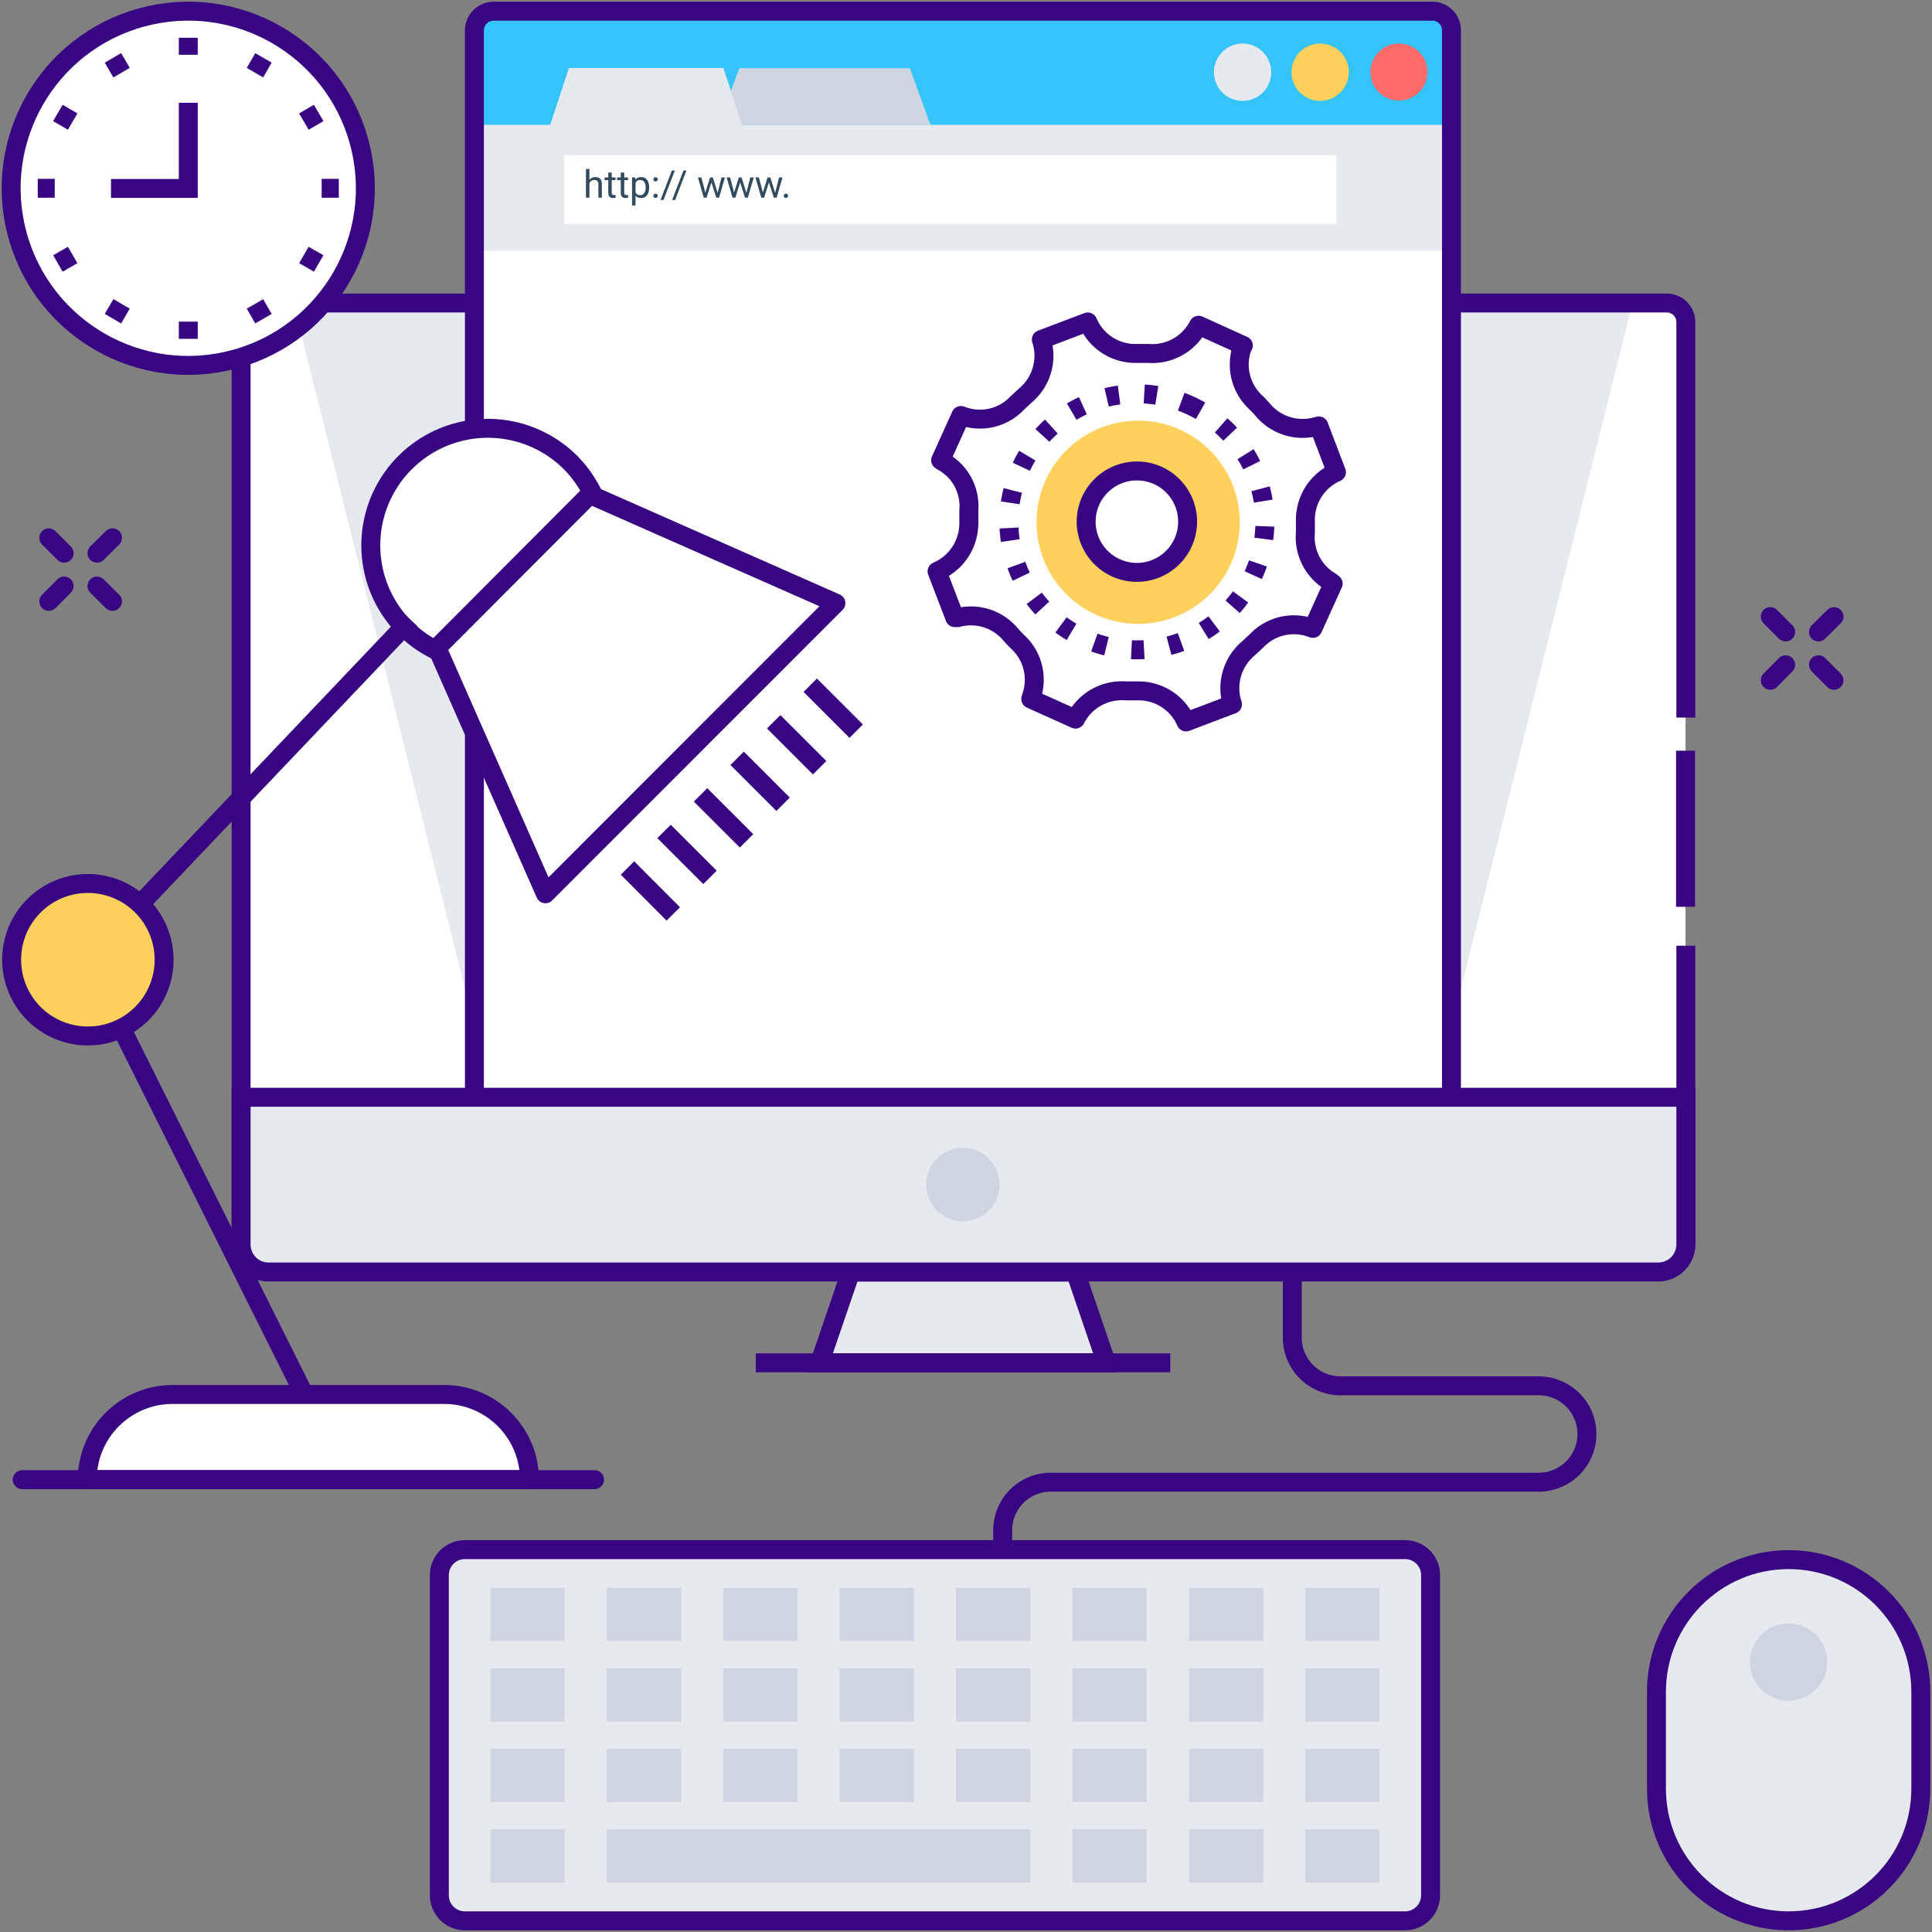
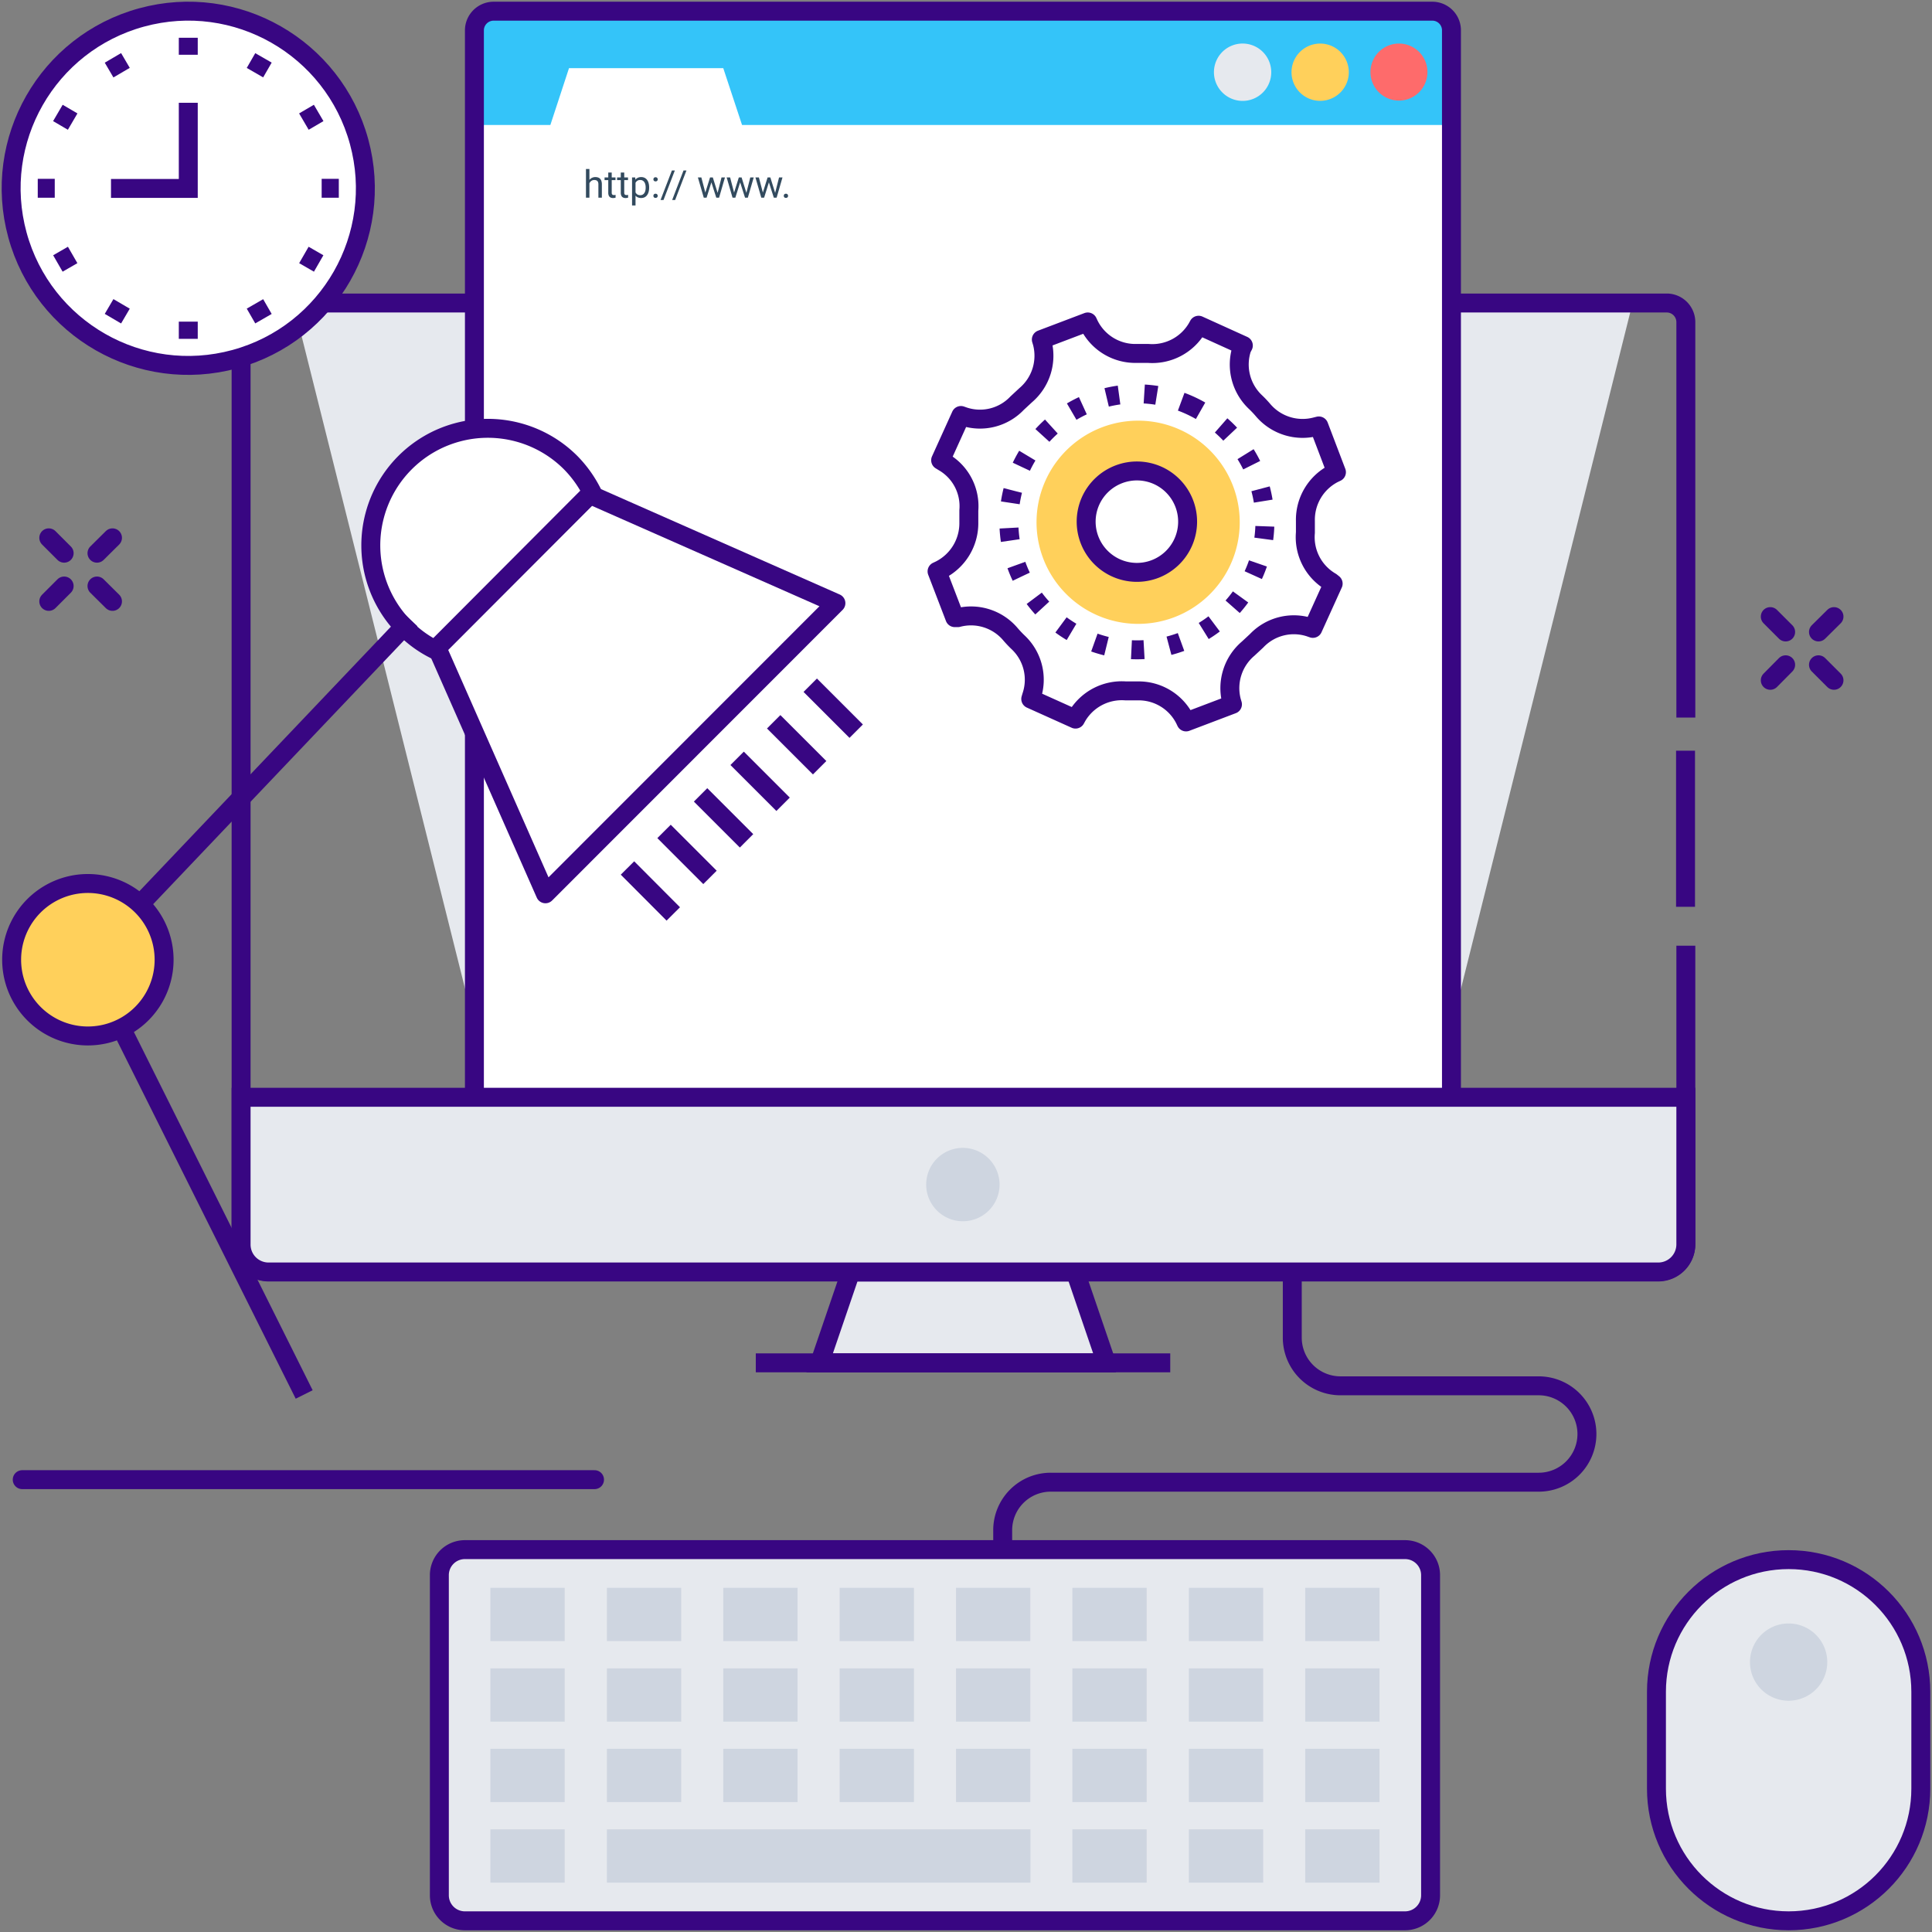
<svg xmlns="http://www.w3.org/2000/svg" fill="none" viewBox="0 0 153 153">
  <rect x="0" y="0" width="153" height="153" fill="#808080" stroke="none" />
  <g clip-path="url(#a)">
-     <path d="M131.296 23.995H21.231a2.186 2.186 0 0 0-2.186 2.186v72.365c0 1.207.978 2.186 2.186 2.186h110.065a2.186 2.186 0 0 0 2.186-2.186V26.181a2.186 2.186 0 0 0-2.186-2.186Z" fill="#fff" />
    <path d="M114.969 23.995h14.319l-14.319 57.207V23.996ZM37.559 23.995H23.228l14.33 57.207V23.996Z" fill="#E6E9EE" />
    <path d="M8.908 42.592 7.68 43.809M5.08 46.408l-1.217 1.217M8.908 47.625 7.68 46.408M5.08 43.809l-1.217-1.217M145.238 48.83l-1.229 1.217M141.41 52.646l-1.217 1.229M145.238 53.875l-1.229-1.229M141.41 50.047l-1.217-1.217" stroke="#380682" stroke-width="1.5" stroke-miterlimit="10" stroke-linecap="round" />
    <path d="M133.506 74.893v23.63a2.185 2.185 0 0 1-2.186 2.185H21.267a2.173 2.173 0 0 1-2.174-2.186V25.508a1.512 1.512 0 0 1 1.512-1.512h111.412a1.515 1.515 0 0 1 1.489 1.512v31.32M133.482 59.451V71.81" stroke="#380682" stroke-width="1.5" stroke-miterlimit="10" />
    <path d="M114.945 86.897V2.363A1.516 1.516 0 0 0 113.42.886H39.083a1.524 1.524 0 0 0-1.513 1.477v84.534h77.375Z" fill="#fff" />
    <path d="M114.945 2.363V9.9h-56.18l-1.488-4.502H45.061l-1.477 4.502h-6.002V2.363A1.513 1.513 0 0 1 39.094.886h74.326a1.513 1.513 0 0 1 1.525 1.477Z" fill="#34C4F9" />
-     <path d="M73.688 9.9H56.9l1.643-4.5h13.516l1.63 4.5Z" fill="#CED5E0" />
    <path d="M113.042 5.718a2.252 2.252 0 0 1-2.704 2.2 2.254 2.254 0 0 1-1.766-1.776 2.259 2.259 0 0 1 2.214-2.692 2.254 2.254 0 0 1 2.256 2.268Z" fill="#FE6B6B" />
    <path d="M106.816 5.718a2.27 2.27 0 0 1-2.711 2.225 2.266 2.266 0 0 1-1.653-3.093 2.27 2.27 0 0 1 3.7-.736 2.277 2.277 0 0 1 .664 1.604Z" fill="#FFD05B" />
    <path d="M100.673 5.718A2.266 2.266 0 0 1 96.8 7.322a2.269 2.269 0 1 1 3.873-1.604Z" fill="#E6E9EE" />
    <path d="m87.618 107.927-2.457-7.195H67.368l-2.458 7.195h22.708Z" fill="#E6E9EE" stroke="#380682" stroke-width="1.5" stroke-miterlimit="10" />
    <path d="M59.853 107.927h32.822" stroke="#380682" stroke-width="1.5" stroke-miterlimit="10" />
    <path d="M111.27 122.719H36.814a2.02 2.02 0 0 0-2.02 2.02v25.355a2.02 2.02 0 0 0 2.02 2.02h74.456a2.021 2.021 0 0 0 2.021-2.02v-25.355c0-1.115-.905-2.02-2.021-2.02Z" fill="#E6E9EE" stroke="#380682" stroke-width="1.5" stroke-miterlimit="10" />
    <path d="M44.719 125.744h-5.884v4.217h5.884v-4.217ZM53.946 125.744h-5.883v4.217h5.883v-4.217ZM63.161 125.744h-5.884v4.217h5.884v-4.217ZM72.377 125.744h-5.884v4.217h5.884v-4.217ZM81.592 125.744h-5.884v4.217h5.884v-4.217ZM90.808 125.744h-5.884v4.217h5.883v-4.217ZM100.035 125.744h-5.884v4.217h5.884v-4.217ZM109.25 125.744h-5.884v4.217h5.884v-4.217ZM44.719 132.123h-5.884v4.218h5.884v-4.218ZM53.946 132.123h-5.883v4.218h5.883v-4.218ZM63.161 132.123h-5.884v4.218h5.884v-4.218ZM72.377 132.123h-5.884v4.218h5.884v-4.218ZM81.592 132.123h-5.884v4.218h5.884v-4.218ZM90.808 132.123h-5.884v4.218h5.883v-4.218ZM100.035 132.123h-5.884v4.218h5.884v-4.218ZM109.25 132.123h-5.884v4.218h5.884v-4.218ZM44.719 138.492h-5.884v4.217h5.884v-4.217ZM53.946 138.492h-5.883v4.217h5.883v-4.217ZM63.161 138.492h-5.884v4.217h5.884v-4.217ZM72.377 138.492h-5.884v4.217h5.884v-4.217ZM81.592 138.492h-5.884v4.217h5.884v-4.217ZM90.808 138.492h-5.884v4.217h5.883v-4.217ZM100.035 138.492h-5.884v4.217h5.884v-4.217ZM109.25 138.492h-5.884v4.217h5.884v-4.217ZM44.719 144.871h-5.884v4.218h5.884v-4.218ZM81.604 144.871H48.063v4.218h33.541v-4.218ZM90.808 144.871h-5.884v4.218h5.883v-4.218ZM100.035 144.871h-5.884v4.218h5.884v-4.218ZM109.25 144.871h-5.884v4.218h5.884v-4.218Z" fill="#CED5E0" />
    <path d="M79.406 122.873v-1.678a3.799 3.799 0 0 1 1.114-2.702 3.796 3.796 0 0 1 2.702-1.114h38.634a3.817 3.817 0 0 0 3.817-3.816 3.821 3.821 0 0 0-3.817-3.817h-15.701a3.815 3.815 0 0 1-3.816-3.816v-5.163" stroke="#380682" stroke-width="1.5" stroke-miterlimit="10" />
    <path d="M152.114 133.978c0-5.781-4.686-10.467-10.467-10.467-5.782 0-10.468 4.686-10.468 10.467v7.668c0 5.781 4.686 10.468 10.468 10.468 5.781 0 10.467-4.687 10.467-10.468v-7.668Z" fill="#E6E9EE" stroke="#380682" stroke-width="1.5" stroke-miterlimit="10" />
    <path d="M144.706 131.627a3.062 3.062 0 0 1-5.224 2.164 3.058 3.058 0 0 1-.663-3.335 3.056 3.056 0 0 1 2.827-1.889 3.062 3.062 0 0 1 3.06 3.06Z" fill="#CED5E0" />
    <path d="M133.506 86.897v11.65a2.186 2.186 0 0 1-2.186 2.185H21.267a2.174 2.174 0 0 1-2.174-2.186v-11.65h114.413Z" fill="#E6E9EE" stroke="#380682" stroke-width="1.5" stroke-miterlimit="10" />
-     <path d="M114.956 9.9v9.96H37.582V9.9h6.002l1.477-4.513h12.216l1.477 4.514h56.202Z" fill="#E6E9EE" />
-     <path d="M105.824 12.287H44.695v5.435h61.129v-5.435Z" fill="#fff" />
    <path d="M46.678 13.381v2.272h-.274v-2.272h.274Zm-.066 1.411-.113-.004a.965.965 0 0 1 .048-.303.757.757 0 0 1 .134-.244.592.592 0 0 1 .469-.218c.078 0 .15.011.213.033.063.02.117.054.16.1.046.047.08.107.104.18a.878.878 0 0 1 .036.268v1.05h-.275v-1.052a.46.46 0 0 0-.037-.202.228.228 0 0 0-.108-.11.387.387 0 0 0-.175-.036.405.405 0 0 0-.33.161.595.595 0 0 0-.126.377Zm2.131-.74v.21h-.866v-.21h.866Zm-.573-.388h.274v1.593a.24.24 0 0 0 .025.123.12.12 0 0 0 .065.054.269.269 0 0 0 .086.014.443.443 0 0 0 .129-.018l.001.223a.653.653 0 0 1-.212.03.426.426 0 0 1-.184-.04.297.297 0 0 1-.135-.133.558.558 0 0 1-.049-.255v-1.591Zm1.564.389v.21h-.865v-.21h.865Zm-.572-.39h.273v1.594a.24.24 0 0 0 .026.123.12.12 0 0 0 .065.054.27.27 0 0 0 .085.014.445.445 0 0 0 .13-.018v.223a.652.652 0 0 1-.212.03.425.425 0 0 1-.184-.04.297.297 0 0 1-.134-.133.56.56 0 0 1-.05-.255v-1.591Zm1.167.697v1.909h-.275v-2.216h.251l.024.307Zm1.079.48v.03c0 .117-.014.225-.042.325a.796.796 0 0 1-.121.257.552.552 0 0 1-.194.17.677.677 0 0 1-.534.01.53.53 0 0 1-.198-.146.746.746 0 0 1-.13-.23 1.33 1.33 0 0 1-.066-.304v-.165c.012-.119.034-.225.067-.319a.791.791 0 0 1 .129-.24.528.528 0 0 1 .196-.152.63.63 0 0 1 .267-.053c.1 0 .19.02.268.06a.539.539 0 0 1 .196.165.754.754 0 0 1 .12.259c.028.1.042.21.042.333Zm-.276.03v-.03a.962.962 0 0 0-.025-.225.566.566 0 0 0-.078-.187.374.374 0 0 0-.327-.174.39.39 0 0 0-.31.132.51.51 0 0 0-.087.136.786.786 0 0 0-.048.156v.384c.02.069.047.134.082.195.036.06.083.109.142.146.06.037.134.055.224.055a.377.377 0 0 0 .19-.046.385.385 0 0 0 .134-.128.585.585 0 0 0 .078-.187.98.98 0 0 0 .025-.226Zm.613.639c0-.047.014-.086.043-.117.03-.033.072-.05.127-.05.055 0 .097.017.126.05.03.031.044.07.044.117a.162.162 0 0 1-.044.115c-.029.031-.07.047-.126.047-.055 0-.098-.015-.127-.047a.166.166 0 0 1-.043-.116Zm.001-1.307c0-.046.015-.085.043-.117.03-.032.072-.049.127-.049.056 0 .098.017.126.05.03.03.045.07.045.116a.162.162 0 0 1-.045.116c-.028.031-.07.047-.126.047-.055 0-.097-.016-.127-.047a.166.166 0 0 1-.043-.116Zm1.697-.703-.898 2.34h-.235l.9-2.34h.233Zm.92 0-.898 2.34h-.235l.9-2.34h.234Zm1.456 1.87.412-1.316h.18l-.035.262-.419 1.338h-.176l.038-.284Zm-.276-1.316.35 1.331.026.27h-.185l-.465-1.601h.274Zm1.262 1.32.334-1.32h.272l-.464 1.6h-.184l.042-.28Zm-.354-1.32.403 1.294.045.306h-.174l-.43-1.341-.036-.26h.192Zm1.647 1.316.411-1.316h.18l-.035.262-.419 1.338h-.176l.039-.284Zm-.277-1.316.35 1.331.026.27h-.185l-.465-1.601h.274Zm1.262 1.32.334-1.32h.273l-.465 1.6h-.183l.041-.28Zm-.353-1.32.402 1.294.046.306h-.175l-.43-1.341-.036-.26h.193Zm1.646 1.316.412-1.316h.18l-.036.262-.418 1.338h-.176l.038-.284Zm-.276-1.316.35 1.331.025.27h-.185l-.464-1.601h.274Zm1.262 1.32.334-1.32h.272l-.464 1.6h-.184l.042-.28Zm-.354-1.32.402 1.294.046.306h-.174l-.43-1.341-.036-.26h.192Zm1.062 1.455c0-.046.015-.085.043-.116.03-.033.072-.05.127-.05.056 0 .098.017.126.05.03.031.044.07.044.117a.162.162 0 0 1-.044.115c-.028.031-.07.047-.126.047-.055 0-.097-.015-.127-.047a.166.166 0 0 1-.043-.116Z" fill="#324A5E" />
    <path d="M114.945 86.897V2.363A1.516 1.516 0 0 0 113.42.886H39.083a1.524 1.524 0 0 0-1.513 1.477v84.534" stroke="#380682" stroke-width="1.5" stroke-miterlimit="10" />
    <path d="M79.159 93.808a2.906 2.906 0 1 1-2.907-2.906 2.918 2.918 0 0 1 2.907 2.906Z" fill="#CED5E0" />
    <path d="m98.463 27.363-3.544-1.607-.118.213a4.111 4.111 0 0 1-3.863 2.02h-.922a4.088 4.088 0 0 1-3.769-2.268l-.106-.225-3.675 1.394.071.236a4.1 4.1 0 0 1-1.311 4.171l-.674.626a4.052 4.052 0 0 1-4.217 1.064l-.237-.083-1.606 3.544.212.13a4.04 4.04 0 0 1 2.02 3.852v.921a4.146 4.146 0 0 1-2.291 3.793l-.225.106 1.406 3.663h.236a4.087 4.087 0 0 1 4.159 1.3c.2.235.413.46.638.673a4.065 4.065 0 0 1 1.051 4.23l-.07.236 3.544 1.595.118-.213a4.112 4.112 0 0 1 3.864-2.02h.921a4.087 4.087 0 0 1 3.745 2.233l.107.224 3.674-1.394-.07-.236a4.099 4.099 0 0 1 1.31-4.17l.674-.627a4.063 4.063 0 0 1 4.218-1.063l.236.082 1.607-3.544-.177-.142a4.088 4.088 0 0 1-2.021-3.899v-.921a4.117 4.117 0 0 1 2.233-3.757l.225-.107-1.394-3.662-.237.059a4.11 4.11 0 0 1-4.17-1.3c-.2-.236-.413-.46-.638-.673a4.089 4.089 0 0 1-1.052-4.23l.118-.224Z" fill="#fff" stroke="#380682" stroke-width="1.5" stroke-linejoin="round" />
    <path d="M94.186 32.077a10.137 10.137 0 1 1-13.398 5.092 10.128 10.128 0 0 1 13.398-5.092Z" stroke="#380682" stroke-width="1.5" stroke-miterlimit="10" stroke-dasharray="1 2" />
    <path d="M93.335 33.979a8.046 8.046 0 1 1-6.58 14.684 8.046 8.046 0 0 1 6.58-14.684Z" fill="#FFD05B" />
    <path d="M91.694 37.653a4.017 4.017 0 1 1-5.329 2.02 4.027 4.027 0 0 1 5.329-2.02Z" fill="#fff" stroke="#380682" stroke-width="1.5" stroke-linejoin="round" />
    <path d="M18.601 28.44c7.472-2.04 11.876-9.75 9.836-17.223-2.04-7.471-9.75-11.875-17.223-9.835C3.743 3.422-.66 11.132 1.38 18.605c2.04 7.471 9.75 11.875 17.222 9.835Z" fill="#fff" stroke="#380682" stroke-width="1.5" stroke-linecap="round" stroke-linejoin="round" />
    <path d="M14.91 2.99v1.346M14.91 25.472v1.36M8.943 4.584l.686 1.17M20.191 24.067l.674 1.17M4.584 8.944l1.17.685M24.066 20.191l1.17.674M4.584 20.865l1.17-.674M24.066 9.629l1.17-.685M8.943 25.236l.686-1.17M20.191 5.754l.674-1.17M2.99 14.91h1.346M25.473 14.91h1.358M8.79 14.922h6.12V8.14" stroke="#380682" stroke-width="1.5" stroke-miterlimit="10" />
    <path d="m66.198 47.767-19.482-8.601-12.122 12.121 8.6 19.495 23.004-23.015Z" fill="#fff" stroke="#380682" stroke-width="1.5" stroke-linejoin="round" />
    <path d="M46.88 38.988a9.45 9.45 0 0 0-1.7-2.362 9.269 9.269 0 1 0-13.091 13.126 8.98 8.98 0 0 0 2.363 1.7L46.88 38.989Z" fill="#fff" stroke="#380682" stroke-width="1.5" stroke-linejoin="round" />
    <path d="m64.165 54.265 3.639 3.639M61.27 57.16l3.64 3.638M58.376 60.054l3.639 3.639M55.481 62.949l3.64 3.639M52.587 65.843l3.639 3.64M49.692 68.738l3.627 3.639" stroke="#380682" stroke-width="1.5" stroke-linejoin="round" />
-     <path d="M41.93 117.178H6.91a6.759 6.759 0 0 1 6.758-6.746h21.503a6.757 6.757 0 0 1 6.758 6.746Z" fill="#fff" stroke="#380682" stroke-width="1.5" stroke-linejoin="round" />
    <path d="M32.514 49.078 6.91 76.004l17.179 34.428" stroke="#380682" stroke-width="1.5" stroke-linejoin="round" />
    <path d="M12.996 75.992a6.037 6.037 0 1 1-12.074.023 6.037 6.037 0 0 1 12.074-.023Z" fill="#FFD05B" stroke="#380682" stroke-width="1.5" stroke-linejoin="round" />
    <path d="M1.76 117.178h45.322" stroke="#380682" stroke-width="1.5" stroke-linecap="round" stroke-linejoin="round" />
  </g>
  <defs>
    <clipPath id="a">
      <path fill="#fff" d="M0 0h153v153H0z" />
    </clipPath>
  </defs>
</svg>